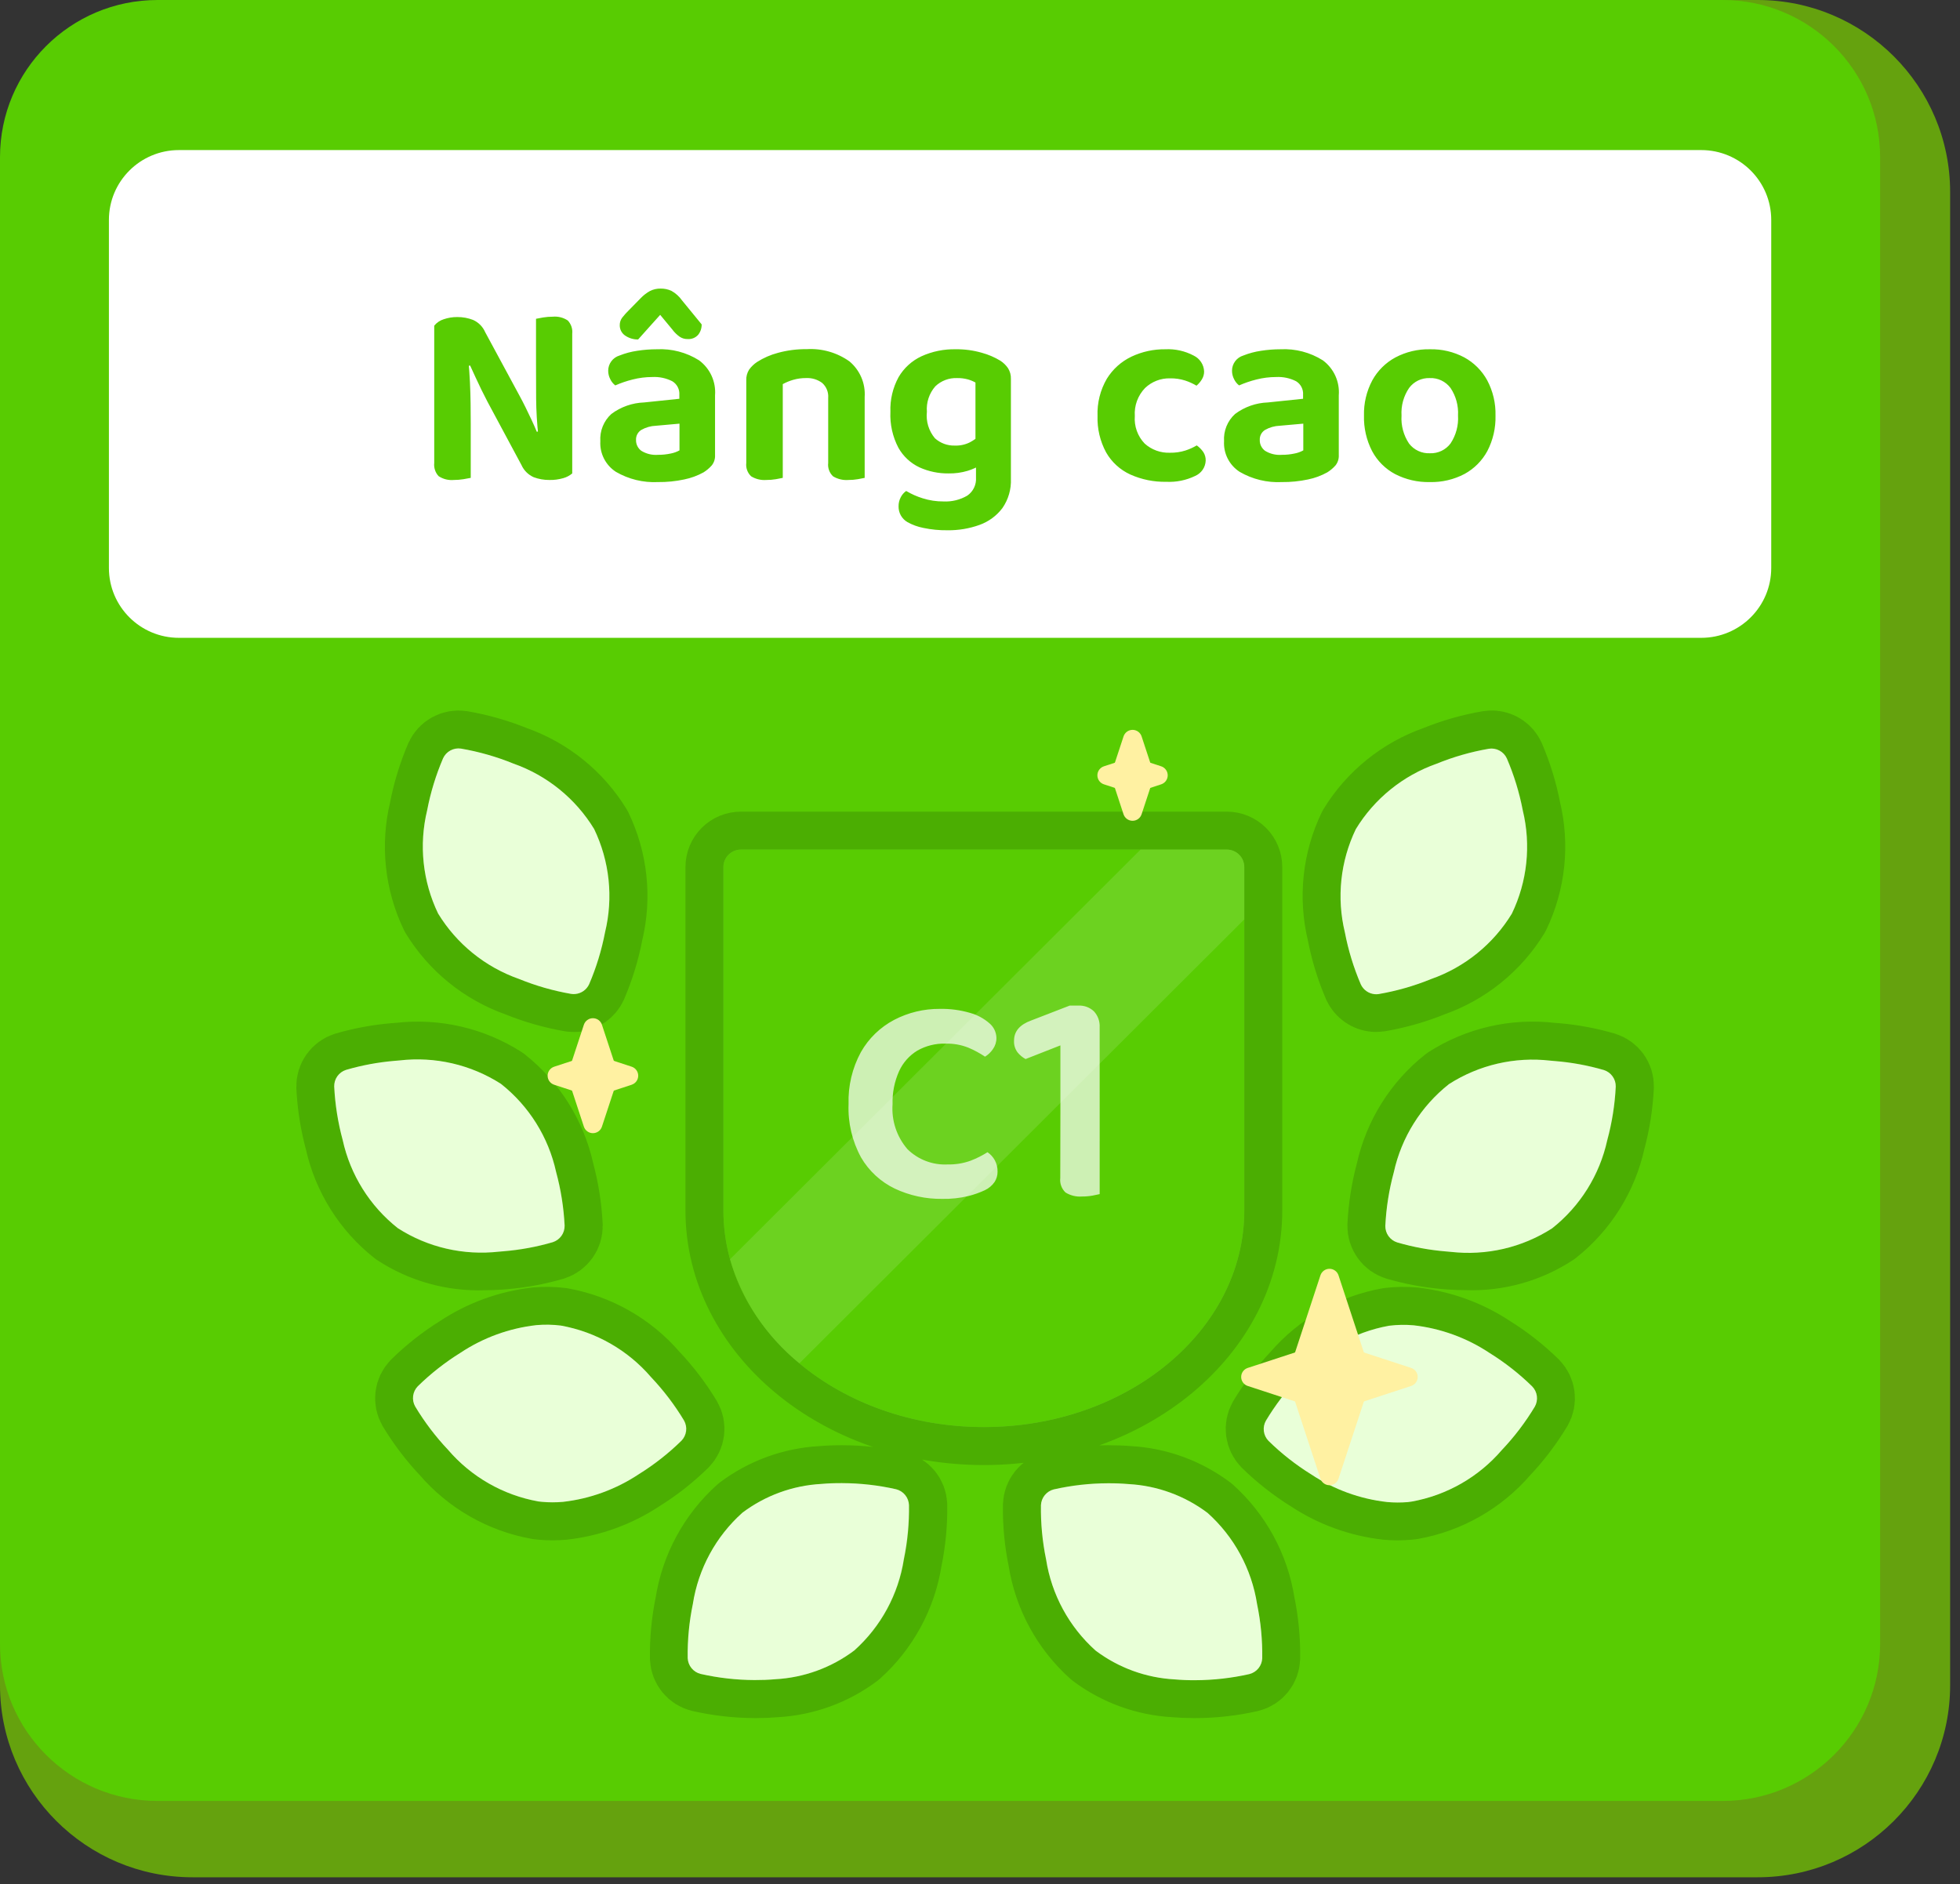
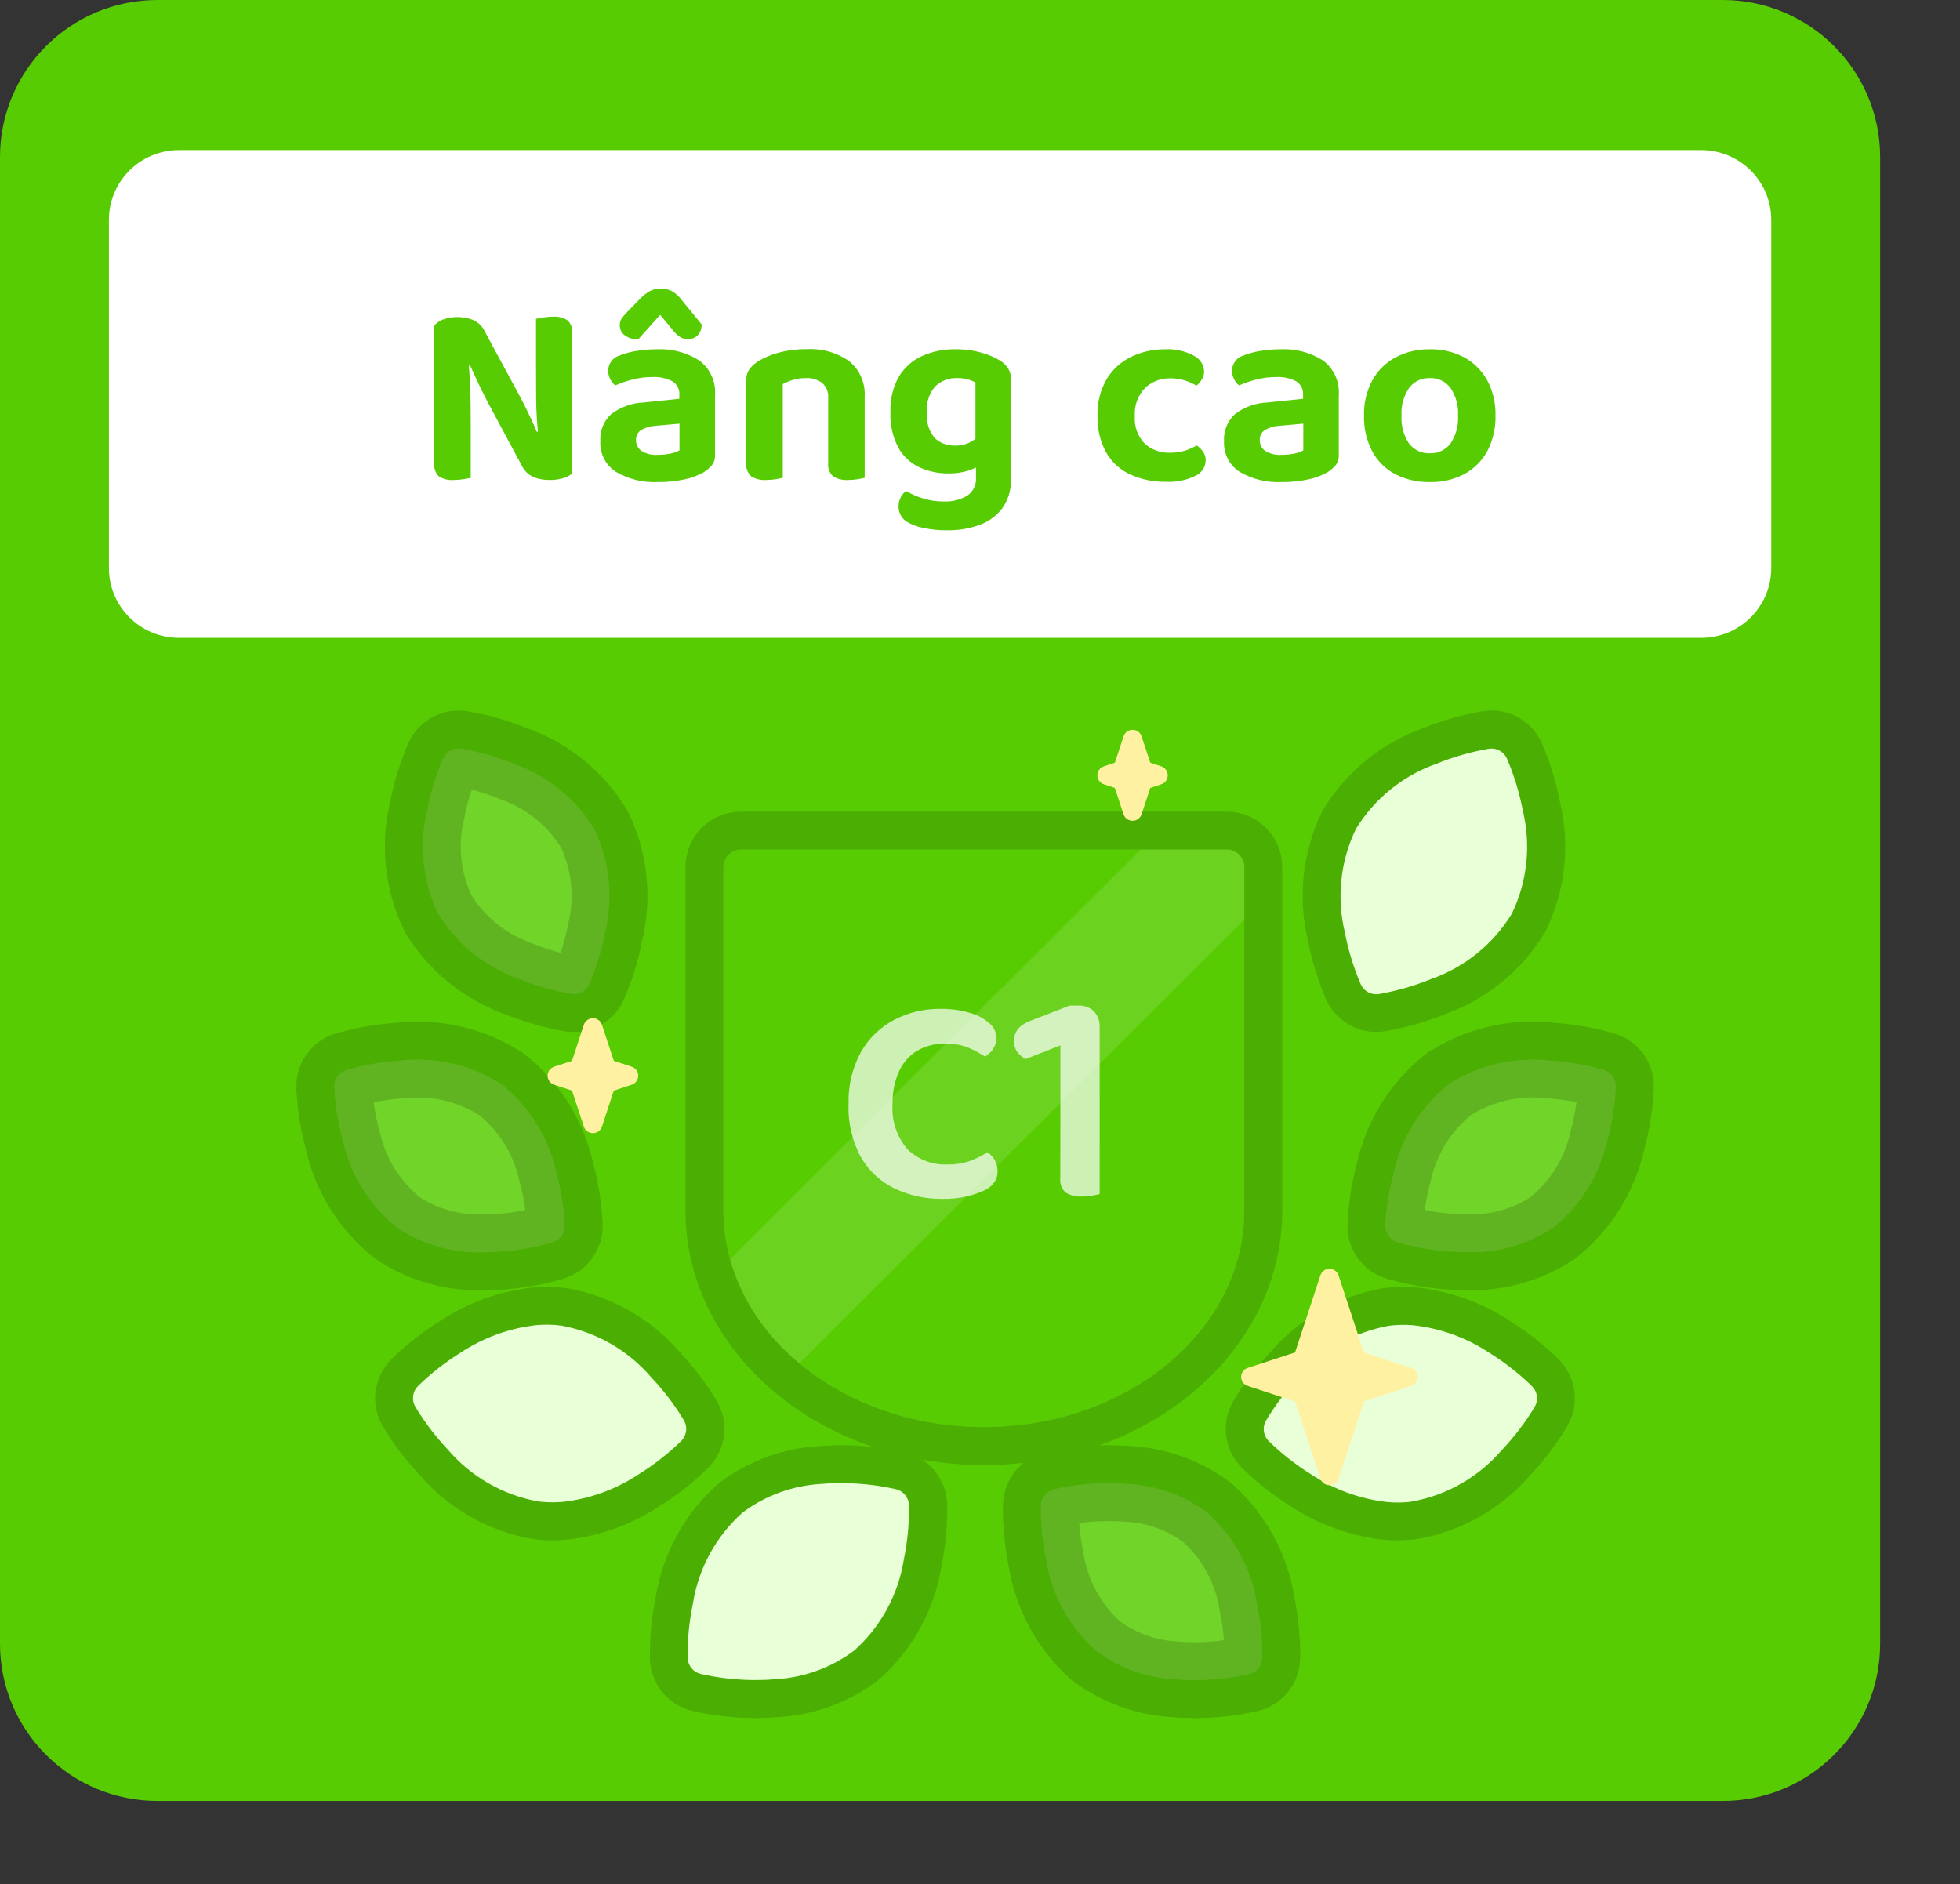
<svg xmlns="http://www.w3.org/2000/svg" width="155" height="149" viewBox="0 0 155 149" fill="none">
  <rect x="0" y="0" width="155" height="149" fill="#333333" stroke="none" />
-   <path d="M138.996 0H15.224C6.816 0 0 6.801 0 15.19V133.264C0 141.654 6.816 148.455 15.224 148.455H138.996C147.404 148.455 154.22 141.654 154.22 133.264V15.19C154.22 6.801 147.404 0 138.996 0Z" fill="#65A20E" />
  <path d="M136.228 0H12.456C5.577 0 0 5.564 0 12.428V129.99C0 136.854 5.577 142.419 12.456 142.419H136.228C143.107 142.419 148.684 136.854 148.684 129.99V12.428C148.684 5.564 143.107 0 136.228 0Z" fill="#58CC02" />
  <path d="M134.536 11.868H14.149C11.092 11.868 8.613 14.341 8.613 17.392V44.915C8.613 47.966 11.092 50.439 14.149 50.439H134.536C137.593 50.439 140.072 47.966 140.072 44.915V17.392C140.072 14.341 137.593 11.868 134.536 11.868Z" fill="white" />
  <path d="M34.34 28.552L37.039 28.51C37.095 29.076 37.136 29.65 37.164 30.23C37.191 30.81 37.209 31.372 37.216 31.919C37.223 32.464 37.227 32.998 37.227 33.523V37.79C37.103 37.818 36.912 37.852 36.656 37.894C36.403 37.935 36.147 37.956 35.891 37.956C35.467 37.995 35.042 37.889 34.686 37.655C34.556 37.516 34.458 37.35 34.399 37.17C34.339 36.99 34.319 36.798 34.34 36.609V28.552ZM45.253 34.455L42.575 34.497C42.465 33.461 42.406 32.47 42.398 31.523C42.391 30.577 42.388 29.669 42.389 28.8V25.21C42.513 25.182 42.7 25.148 42.949 25.106C43.203 25.064 43.46 25.044 43.717 25.044C44.134 25.006 44.552 25.112 44.901 25.344C45.032 25.482 45.131 25.648 45.192 25.828C45.253 26.009 45.274 26.201 45.253 26.391V34.455ZM45.253 33.502V37.438C45.048 37.611 44.807 37.739 44.547 37.811C44.188 37.916 43.815 37.965 43.44 37.956C43.019 37.959 42.6 37.885 42.206 37.738C41.774 37.546 41.429 37.202 41.237 36.771L38.548 31.762C38.382 31.445 38.219 31.123 38.059 30.796C37.9 30.469 37.747 30.147 37.602 29.829L37.178 28.904L34.34 29.546V25.755C34.533 25.515 34.794 25.338 35.088 25.247C35.435 25.128 35.8 25.068 36.167 25.072C36.593 25.069 37.016 25.146 37.413 25.3C37.841 25.491 38.182 25.836 38.368 26.266L41.081 31.286C41.247 31.59 41.409 31.904 41.568 32.228C41.726 32.552 41.882 32.876 42.035 33.201C42.188 33.525 42.326 33.84 42.451 34.145L45.253 33.502ZM52.035 35.967C52.374 35.97 52.712 35.935 53.043 35.864C53.285 35.819 53.519 35.735 53.735 35.615V33.502L51.876 33.668C51.467 33.683 51.068 33.797 50.713 33.999C50.58 34.082 50.472 34.199 50.399 34.337C50.326 34.475 50.291 34.63 50.298 34.787C50.293 34.953 50.328 35.118 50.4 35.268C50.472 35.417 50.58 35.548 50.713 35.647C51.11 35.893 51.576 36.005 52.042 35.967H52.035ZM51.938 27.62C53.12 27.56 54.291 27.867 55.29 28.499C55.716 28.817 56.055 29.236 56.275 29.719C56.494 30.202 56.588 30.732 56.547 31.261V35.984C56.564 36.279 56.472 36.571 56.288 36.803C56.099 37.018 55.879 37.204 55.635 37.355C55.159 37.618 54.645 37.806 54.112 37.914C53.43 38.06 52.734 38.13 52.036 38.122C50.872 38.18 49.716 37.899 48.709 37.314C48.307 37.054 47.982 36.694 47.765 36.268C47.548 35.842 47.448 35.367 47.475 34.89C47.449 34.489 47.514 34.087 47.665 33.714C47.816 33.341 48.049 33.007 48.347 32.736C49.098 32.175 50.004 31.857 50.942 31.825L53.724 31.535V31.224C53.739 31.01 53.695 30.796 53.596 30.606C53.497 30.416 53.347 30.257 53.163 30.147C52.675 29.9 52.131 29.786 51.585 29.815C51.06 29.815 50.537 29.881 50.028 30.011C49.559 30.128 49.101 30.284 48.658 30.478C48.49 30.349 48.355 30.182 48.264 29.991C48.154 29.783 48.097 29.552 48.097 29.317C48.097 29.047 48.184 28.785 48.345 28.569C48.505 28.352 48.732 28.193 48.99 28.115C49.438 27.937 49.904 27.812 50.381 27.742C50.896 27.661 51.417 27.62 51.938 27.62ZM53.205 26.101L52.208 24.899C51.862 25.286 51.561 25.62 51.306 25.903C51.05 26.186 50.77 26.5 50.464 26.845C50.085 26.852 49.713 26.735 49.405 26.514C49.282 26.423 49.182 26.304 49.113 26.167C49.045 26.03 49.01 25.879 49.011 25.726C49.006 25.506 49.075 25.291 49.208 25.115C49.378 24.899 49.563 24.694 49.761 24.503L50.675 23.571C50.885 23.353 51.126 23.167 51.39 23.018C51.656 22.881 51.952 22.814 52.251 22.821C52.541 22.818 52.828 22.878 53.093 22.998C53.427 23.183 53.715 23.441 53.934 23.753L55.488 25.652C55.495 25.947 55.4 26.236 55.218 26.469C55.113 26.589 54.981 26.682 54.834 26.742C54.686 26.801 54.526 26.825 54.367 26.812C54.145 26.816 53.928 26.751 53.744 26.625C53.541 26.479 53.359 26.305 53.205 26.108V26.101ZM68.38 31.39V33.357H65.495V31.472C65.513 31.25 65.48 31.027 65.397 30.82C65.314 30.614 65.184 30.429 65.017 30.281C64.652 30.01 64.205 29.875 63.751 29.897C63.407 29.894 63.064 29.94 62.734 30.035C62.445 30.118 62.167 30.232 61.903 30.376V33.359H59.017V30.078C59.004 29.782 59.08 29.49 59.236 29.238C59.408 28.998 59.622 28.79 59.869 28.626C60.381 28.299 60.941 28.055 61.529 27.901C62.267 27.7 63.028 27.603 63.792 27.611C64.998 27.538 66.192 27.879 67.176 28.578C67.584 28.919 67.905 29.352 68.115 29.84C68.324 30.329 68.415 30.86 68.38 31.39ZM59.017 32.384H61.903V37.79C61.779 37.818 61.599 37.852 61.363 37.894C61.11 37.937 60.853 37.958 60.595 37.956C60.176 37.988 59.758 37.886 59.401 37.666C59.259 37.532 59.15 37.367 59.084 37.183C59.017 37 58.994 36.803 59.017 36.609V32.384ZM65.495 32.384H68.38V37.79C68.256 37.818 68.076 37.852 67.841 37.894C67.594 37.936 67.344 37.957 67.093 37.956C66.668 37.99 66.242 37.888 65.878 37.666C65.736 37.532 65.627 37.367 65.561 37.183C65.494 37 65.472 36.803 65.495 36.609V32.384ZM75.003 37.438C74.216 37.447 73.437 37.285 72.719 36.962C72.013 36.631 71.428 36.088 71.047 35.408C70.588 34.533 70.369 33.551 70.415 32.563C70.381 31.611 70.603 30.667 71.058 29.829C71.48 29.104 72.114 28.526 72.876 28.172C73.725 27.787 74.651 27.599 75.584 27.62C76.279 27.611 76.972 27.704 77.639 27.896C78.158 28.036 78.654 28.249 79.113 28.527C79.351 28.681 79.556 28.882 79.716 29.116C79.874 29.367 79.954 29.66 79.944 29.956V36.444H77.141V30.25C76.951 30.144 76.749 30.06 76.539 30.002C76.262 29.927 75.975 29.892 75.688 29.898C75.371 29.886 75.056 29.937 74.76 30.049C74.464 30.162 74.193 30.332 73.965 30.551C73.725 30.826 73.543 31.145 73.429 31.49C73.315 31.836 73.271 32.201 73.3 32.563C73.259 32.937 73.293 33.315 73.402 33.674C73.511 34.034 73.692 34.368 73.934 34.656C74.362 35.044 74.923 35.252 75.501 35.236C75.91 35.252 76.317 35.167 76.684 34.987C76.97 34.837 77.235 34.651 77.473 34.434L77.577 36.755C77.249 36.958 76.897 37.118 76.528 37.231C76.034 37.379 75.519 37.449 75.003 37.438ZM77.183 37.77V35.802H79.944V37.852C79.981 38.682 79.744 39.501 79.27 40.183C78.81 40.791 78.182 41.252 77.464 41.509C76.648 41.802 75.787 41.946 74.92 41.933C74.282 41.941 73.645 41.879 73.021 41.747C72.581 41.662 72.157 41.508 71.766 41.291C71.548 41.165 71.368 40.984 71.243 40.765C71.119 40.547 71.056 40.299 71.06 40.048C71.055 39.792 71.116 39.539 71.237 39.313C71.337 39.119 71.483 38.952 71.662 38.826C72.073 39.07 72.512 39.265 72.97 39.406C73.5 39.574 74.053 39.658 74.61 39.654C75.271 39.688 75.927 39.527 76.498 39.192C76.726 39.034 76.909 38.821 77.029 38.571C77.149 38.322 77.202 38.045 77.183 37.77ZM92.525 29.919C92.162 29.911 91.8 29.974 91.462 30.106C91.124 30.238 90.814 30.434 90.552 30.685C90.27 30.978 90.052 31.326 89.912 31.708C89.773 32.09 89.715 32.496 89.743 32.902C89.712 33.298 89.766 33.697 89.9 34.072C90.034 34.447 90.246 34.789 90.522 35.077C91.069 35.57 91.788 35.831 92.525 35.802C92.94 35.81 93.353 35.75 93.749 35.625C94.061 35.523 94.36 35.388 94.642 35.222C94.844 35.367 95.019 35.545 95.161 35.749C95.291 35.952 95.356 36.189 95.348 36.43C95.337 36.691 95.252 36.943 95.103 37.157C94.954 37.371 94.747 37.539 94.507 37.641C93.799 37.982 93.018 38.14 92.234 38.101C91.251 38.121 90.277 37.923 89.38 37.521C88.575 37.151 87.907 36.539 87.47 35.77C86.996 34.89 86.763 33.9 86.795 32.902C86.755 31.868 87.011 30.844 87.532 29.949C88 29.191 88.678 28.583 89.484 28.2C90.318 27.808 91.229 27.609 92.151 27.62C92.93 27.581 93.704 27.753 94.393 28.117C94.634 28.232 94.839 28.41 94.985 28.633C95.132 28.855 95.214 29.114 95.223 29.38C95.224 29.6 95.162 29.815 95.046 30.002C94.933 30.19 94.79 30.358 94.621 30.499C94.34 30.332 94.04 30.196 93.729 30.094C93.34 29.971 92.933 29.911 92.525 29.919ZM101.368 35.967C101.707 35.97 102.044 35.935 102.375 35.864C102.617 35.819 102.851 35.735 103.067 35.615V33.502L101.202 33.668C100.794 33.683 100.395 33.797 100.04 33.999C99.907 34.082 99.798 34.199 99.725 34.337C99.652 34.475 99.618 34.63 99.625 34.787C99.619 34.953 99.654 35.118 99.726 35.268C99.799 35.417 99.906 35.548 100.04 35.647C100.437 35.893 100.903 36.005 101.368 35.967ZM101.265 27.62C102.447 27.56 103.618 27.867 104.618 28.499C105.044 28.817 105.382 29.236 105.602 29.719C105.821 30.202 105.915 30.733 105.873 31.261V35.984C105.89 36.279 105.798 36.571 105.615 36.803C105.426 37.018 105.205 37.204 104.961 37.355C104.487 37.617 103.976 37.806 103.445 37.914C102.762 38.06 102.066 38.13 101.368 38.122C100.203 38.181 99.044 37.9 98.036 37.314C97.634 37.055 97.308 36.694 97.09 36.268C96.873 35.843 96.773 35.367 96.8 34.89C96.774 34.489 96.839 34.087 96.99 33.714C97.141 33.341 97.374 33.007 97.672 32.736C98.424 32.175 99.329 31.857 100.267 31.825L103.049 31.535V31.224C103.065 31.011 103.022 30.797 102.924 30.607C102.827 30.417 102.678 30.258 102.495 30.147C102.007 29.9 101.463 29.786 100.917 29.815C100.392 29.815 99.869 29.881 99.36 30.011C98.891 30.128 98.433 30.284 97.99 30.478C97.822 30.349 97.687 30.182 97.596 29.991C97.486 29.783 97.429 29.552 97.43 29.317C97.429 29.047 97.516 28.785 97.677 28.569C97.838 28.352 98.064 28.193 98.322 28.115C98.77 27.937 99.237 27.812 99.713 27.742C100.226 27.661 100.745 27.62 101.265 27.62ZM118.267 32.867C118.292 33.839 118.071 34.8 117.624 35.664C117.211 36.431 116.583 37.062 115.818 37.48C114.974 37.924 114.031 38.145 113.077 38.122C112.121 38.145 111.173 37.927 110.323 37.489C109.552 37.078 108.921 36.447 108.51 35.677C108.061 34.807 107.84 33.838 107.866 32.86C107.842 31.892 108.069 30.933 108.524 30.078C108.946 29.311 109.58 28.682 110.351 28.266C111.19 27.823 112.128 27.6 113.077 27.62C114.024 27.598 114.96 27.819 115.797 28.262C116.564 28.681 117.194 29.311 117.613 30.078C118.066 30.934 118.292 31.892 118.267 32.86V32.867ZM113.057 29.898C112.744 29.888 112.433 29.953 112.151 30.088C111.869 30.224 111.624 30.425 111.437 30.676C110.999 31.317 110.788 32.086 110.835 32.86C110.784 33.644 110.993 34.423 111.43 35.077C111.623 35.328 111.874 35.529 112.162 35.662C112.449 35.796 112.765 35.858 113.081 35.843C113.396 35.856 113.709 35.791 113.993 35.656C114.277 35.521 114.524 35.319 114.712 35.067C115.145 34.414 115.352 33.639 115.303 32.858C115.347 32.088 115.14 31.324 114.712 30.683C114.522 30.426 114.271 30.221 113.983 30.084C113.694 29.947 113.376 29.883 113.057 29.898Z" fill="#58CC02" />
  <path opacity="0.15" d="M94.404 132.865C93.887 132.865 93.375 132.843 92.882 132.8C90.621 132.674 88.447 131.881 86.639 130.52C84.536 128.637 83.151 126.086 82.719 123.3C82.426 121.893 82.29 120.457 82.314 119.019C82.325 118.729 82.431 118.451 82.614 118.225C82.797 118 83.049 117.84 83.331 117.768C84.735 117.452 86.17 117.291 87.609 117.288C88.163 117.288 88.716 117.306 89.249 117.351C91.513 117.476 93.688 118.271 95.496 119.635C97.597 121.519 98.98 124.069 99.412 126.854C99.704 128.261 99.841 129.697 99.819 131.134C99.807 131.424 99.701 131.703 99.518 131.928C99.335 132.153 99.083 132.313 98.802 132.384C97.398 132.701 95.963 132.863 94.524 132.866L94.404 132.865ZM59.695 132.865C58.255 132.86 56.82 132.696 55.417 132.377C55.135 132.306 54.883 132.146 54.7 131.921C54.517 131.696 54.411 131.417 54.399 131.128C54.377 129.692 54.514 128.259 54.806 126.854C55.239 124.067 56.624 121.516 58.726 119.633C60.535 118.272 62.709 117.478 64.971 117.353C65.501 117.307 66.053 117.285 66.613 117.288C68.053 117.291 69.487 117.453 70.891 117.77C71.173 117.841 71.425 118.001 71.608 118.226C71.791 118.451 71.897 118.73 71.909 119.019C71.931 120.457 71.795 121.893 71.503 123.3C71.07 126.086 69.686 128.636 67.584 130.52C65.774 131.882 63.599 132.675 61.336 132.8C60.845 132.843 60.334 132.865 59.814 132.865H59.695ZM42.873 118.772C42.776 118.764 42.681 118.753 42.585 118.741C39.804 118.244 37.281 116.804 35.443 114.663C34.454 113.619 33.582 112.473 32.84 111.242C32.697 110.989 32.639 110.697 32.676 110.409C32.713 110.121 32.843 109.853 33.045 109.644C34.071 108.636 35.205 107.744 36.426 106.985C38.224 105.792 40.28 105.043 42.425 104.8C43.07 104.742 43.72 104.754 44.362 104.834C47.144 105.329 49.669 106.77 51.507 108.911C52.498 109.954 53.372 111.101 54.114 112.333C54.258 112.586 54.315 112.878 54.278 113.166C54.241 113.454 54.111 113.722 53.908 113.931C52.882 114.938 51.748 115.829 50.526 116.588C48.728 117.78 46.672 118.529 44.527 118.771C44.25 118.796 43.974 118.808 43.697 118.808C43.419 118.81 43.145 118.797 42.873 118.772ZM109.691 118.772C107.546 118.529 105.49 117.78 103.693 116.588C102.471 115.829 101.337 114.938 100.31 113.932C100.108 113.723 99.979 113.455 99.942 113.166C99.905 112.878 99.962 112.586 100.105 112.333C100.846 111.102 101.719 109.955 102.707 108.912C104.545 106.771 107.069 105.33 109.85 104.834C110.493 104.755 111.143 104.744 111.788 104.803C113.932 105.045 115.988 105.793 117.786 106.985C119.007 107.745 120.142 108.637 121.169 109.643C121.37 109.852 121.499 110.12 121.536 110.408C121.573 110.696 121.515 110.988 121.372 111.241C120.631 112.472 119.759 113.619 118.77 114.663C116.932 116.803 114.408 118.244 111.627 118.741L111.338 118.772C111.068 118.797 110.794 118.81 110.516 118.81C110.238 118.81 109.963 118.797 109.691 118.772ZM57.208 95.726C57.208 95.665 57.208 95.606 57.208 95.545C57.208 95.526 57.208 95.508 57.208 95.488V68.566C57.208 68.199 57.353 67.848 57.613 67.589C57.873 67.33 58.225 67.185 58.592 67.185H97.019C97.386 67.185 97.738 67.33 97.998 67.589C98.257 67.848 98.403 68.199 98.403 68.566V95.494C98.403 95.513 98.403 95.532 98.403 95.55C98.403 95.61 98.403 95.672 98.403 95.731C98.403 105.189 89.181 112.855 77.806 112.855C66.431 112.855 57.208 105.184 57.208 95.726ZM31.465 97.132C29.25 95.382 27.709 92.922 27.104 90.169C26.729 88.783 26.504 87.362 26.434 85.928C26.428 85.638 26.515 85.353 26.685 85.117C26.854 84.88 27.095 84.705 27.372 84.616C28.634 84.248 29.93 84.008 31.241 83.9L31.613 83.871C34.419 83.545 37.252 84.2 39.629 85.722C41.845 87.471 43.386 89.93 43.992 92.684C44.368 94.07 44.593 95.493 44.663 96.927C44.669 97.218 44.581 97.502 44.412 97.738C44.242 97.975 44.002 98.15 43.724 98.239C42.464 98.608 41.168 98.849 39.859 98.959C39.736 98.97 39.611 98.979 39.484 98.989C39.068 99.017 38.66 99.032 38.26 99.032C35.853 99.119 33.477 98.455 31.466 97.132H31.465ZM114.734 98.982L114.358 98.953C113.049 98.845 111.754 98.605 110.494 98.236C110.216 98.148 109.975 97.973 109.806 97.736C109.637 97.5 109.549 97.215 109.555 96.924C109.626 95.49 109.851 94.067 110.227 92.681C110.834 89.927 112.378 87.467 114.596 85.72C116.974 84.198 119.806 83.544 122.612 83.869C122.738 83.876 122.864 83.887 122.986 83.898C124.296 84.005 125.592 84.245 126.853 84.615C127.13 84.703 127.371 84.878 127.54 85.114C127.71 85.351 127.798 85.635 127.791 85.925C127.721 87.359 127.496 88.782 127.12 90.168C126.516 92.921 124.975 95.381 122.759 97.13C120.751 98.45 118.38 99.112 115.977 99.025C115.568 99.025 115.153 99.011 114.734 98.982ZM108.725 78.605C108.488 78.584 108.261 78.501 108.066 78.365C107.872 78.228 107.717 78.042 107.618 77.826C107.051 76.507 106.629 75.129 106.36 73.719C105.693 70.98 105.999 68.094 107.223 65.554C108.693 63.145 110.953 61.319 113.619 60.385C114.951 59.842 116.339 59.445 117.757 59.202C117.861 59.184 117.966 59.179 118.071 59.188C118.308 59.208 118.536 59.291 118.73 59.427C118.925 59.564 119.079 59.749 119.178 59.965C119.744 61.286 120.167 62.663 120.438 64.073C121.103 66.813 120.797 69.698 119.573 72.239C118.104 74.647 115.844 76.473 113.179 77.406C111.846 77.949 110.459 78.346 109.041 78.59C108.973 78.6 108.905 78.605 108.837 78.605C108.8 78.609 108.762 78.608 108.725 78.605ZM45.181 78.597C43.762 78.351 42.374 77.954 41.041 77.413C38.376 76.478 36.116 74.652 34.647 72.244C33.422 69.703 33.117 66.818 33.783 64.078C34.053 62.667 34.475 61.291 35.041 59.971C35.162 59.706 35.366 59.487 35.623 59.348C35.879 59.209 36.174 59.158 36.462 59.202C37.88 59.446 39.267 59.842 40.599 60.383C43.265 61.319 45.524 63.145 46.993 65.554C48.218 68.094 48.524 70.978 47.858 73.718C47.589 75.13 47.166 76.509 46.599 77.83C46.5 78.046 46.345 78.232 46.151 78.369C45.956 78.505 45.729 78.588 45.492 78.609C45.453 78.609 45.416 78.609 45.377 78.609C45.311 78.609 45.245 78.604 45.179 78.595L45.181 78.597Z" fill="white" stroke="black" stroke-width="6" stroke-linejoin="round" />
-   <path d="M39.85 98.946C41.158 98.838 42.453 98.599 43.713 98.231C43.99 98.142 44.23 97.967 44.399 97.731C44.568 97.494 44.656 97.21 44.65 96.919C44.579 95.486 44.354 94.065 43.977 92.68C43.373 89.924 41.832 87.462 39.616 85.711C37.239 84.188 34.408 83.533 31.604 83.857L31.233 83.889C29.923 83.997 28.628 84.236 27.366 84.605C27.089 84.693 26.848 84.868 26.679 85.105C26.51 85.341 26.423 85.626 26.429 85.916C26.5 87.349 26.725 88.77 27.101 90.156C27.706 92.911 29.247 95.374 31.463 97.125C33.84 98.647 36.672 99.302 39.477 98.978L39.85 98.946Z" fill="#E9FFD8" />
  <path d="M61.319 132.792C63.58 132.669 65.754 131.876 67.561 130.514C69.662 128.633 71.046 126.083 71.478 123.297C71.769 121.891 71.904 120.456 71.882 119.02C71.87 118.73 71.764 118.451 71.581 118.226C71.397 118 71.146 117.84 70.864 117.769C69.461 117.451 68.027 117.289 66.589 117.285C66.029 117.281 65.477 117.302 64.948 117.348C62.686 117.472 60.514 118.265 58.706 119.626C56.605 121.508 55.222 124.059 54.79 126.844C54.498 128.251 54.361 129.686 54.383 131.122C54.395 131.413 54.501 131.691 54.684 131.916C54.868 132.142 55.119 132.302 55.401 132.373C56.804 132.691 58.238 132.853 59.676 132.858C60.237 132.86 60.782 132.839 61.319 132.792Z" fill="#E9FFD8" />
  <path d="M44.516 118.767C46.66 118.524 48.714 117.775 50.51 116.582C51.73 115.825 52.862 114.936 53.888 113.932C54.09 113.723 54.219 113.454 54.256 113.166C54.292 112.878 54.235 112.586 54.092 112.333C53.351 111.102 52.478 109.954 51.49 108.91C49.654 106.767 47.132 105.324 44.353 104.825C43.709 104.744 43.058 104.733 42.411 104.791C40.267 105.034 38.212 105.783 36.415 106.976C35.196 107.733 34.063 108.622 33.038 109.626C32.836 109.835 32.707 110.103 32.67 110.391C32.633 110.68 32.691 110.972 32.834 111.225C33.574 112.457 34.446 113.606 35.433 114.651C37.271 116.794 39.794 118.236 42.574 118.733C42.67 118.745 42.765 118.757 42.862 118.765C43.412 118.815 43.965 118.815 44.516 118.767Z" fill="#E9FFD8" />
-   <path d="M45.488 78.606C45.724 78.586 45.951 78.503 46.145 78.366C46.338 78.229 46.492 78.044 46.591 77.829C47.157 76.509 47.578 75.132 47.848 73.722C48.512 70.982 48.207 68.097 46.983 65.555C45.515 63.148 43.259 61.321 40.598 60.383C39.264 59.84 37.876 59.443 36.456 59.199C36.168 59.156 35.874 59.207 35.618 59.346C35.363 59.484 35.159 59.702 35.038 59.967C34.472 61.286 34.05 62.663 33.78 64.074C33.116 66.813 33.422 69.698 34.645 72.24C36.114 74.648 38.373 76.475 41.036 77.412C42.366 77.954 43.751 78.352 45.166 78.597C45.273 78.613 45.381 78.616 45.488 78.606Z" fill="#E9FFD8" />
-   <path d="M114.353 98.964C113.045 98.857 111.75 98.618 110.49 98.25C110.213 98.162 109.972 97.987 109.803 97.75C109.634 97.514 109.547 97.229 109.553 96.939C109.623 95.506 109.849 94.085 110.225 92.7C110.83 89.944 112.371 87.482 114.587 85.731C116.964 84.208 119.795 83.553 122.599 83.876L122.971 83.909C124.281 84.014 125.576 84.252 126.837 84.619C127.114 84.707 127.355 84.882 127.524 85.119C127.693 85.355 127.781 85.639 127.775 85.93C127.704 87.363 127.479 88.784 127.102 90.169C126.498 92.925 124.957 95.387 122.741 97.138C120.364 98.663 117.532 99.319 114.727 98.997L114.353 98.964Z" fill="#E9FFD8" />
-   <path d="M92.885 132.806C90.623 132.682 88.449 131.889 86.641 130.528C84.54 128.646 83.157 126.095 82.725 123.31C82.434 121.903 82.298 120.469 82.32 119.032C82.332 118.742 82.438 118.463 82.622 118.238C82.805 118.013 83.056 117.852 83.338 117.781C84.742 117.464 86.175 117.302 87.614 117.297C88.169 117.293 88.723 117.315 89.255 117.361C91.516 117.485 93.689 118.279 95.496 119.64C97.597 121.522 98.981 124.072 99.413 126.857C99.705 128.264 99.842 129.698 99.82 131.135C99.808 131.425 99.703 131.704 99.519 131.93C99.335 132.156 99.083 132.316 98.801 132.387C97.399 132.704 95.967 132.865 94.53 132.87C93.966 132.874 93.421 132.853 92.885 132.806Z" fill="#E9FFD8" />
  <path d="M109.688 118.78C107.544 118.537 105.489 117.788 103.693 116.595C102.474 115.838 101.341 114.949 100.316 113.945C100.113 113.736 99.984 113.468 99.948 113.18C99.911 112.892 99.968 112.599 100.112 112.346C100.852 111.115 101.725 109.967 102.713 108.923C104.55 106.781 107.071 105.337 109.85 104.839C110.496 104.758 111.149 104.747 111.797 104.805C113.942 105.048 115.997 105.797 117.793 106.99C119.013 107.748 120.146 108.636 121.171 109.641C121.373 109.85 121.502 110.118 121.539 110.406C121.576 110.694 121.518 110.986 121.375 111.239C120.633 112.472 119.76 113.62 118.77 114.665C116.933 116.807 114.41 118.249 111.63 118.746C111.53 118.758 111.439 118.77 111.341 118.785C110.791 118.833 110.238 118.831 109.688 118.78Z" fill="#E9FFD8" />
  <path d="M108.717 78.62C108.48 78.599 108.254 78.516 108.06 78.379C107.866 78.243 107.712 78.057 107.613 77.842C107.047 76.522 106.625 75.145 106.355 73.735C105.691 70.996 105.996 68.11 107.22 65.569C108.687 63.162 110.943 61.335 113.605 60.397C114.935 59.855 116.32 59.457 117.736 59.212C118.025 59.166 118.322 59.217 118.58 59.356C118.839 59.495 119.044 59.715 119.165 59.982C119.731 61.301 120.153 62.678 120.423 64.088C121.087 66.827 120.782 69.712 119.558 72.254C118.089 74.662 115.831 76.49 113.167 77.426C111.835 77.969 110.449 78.366 109.031 78.61C108.927 78.626 108.822 78.629 108.717 78.62V78.62Z" fill="#E9FFD8" />
  <path d="M57.207 95.725C57.207 95.665 57.207 95.604 57.207 95.543C57.207 95.524 57.207 95.506 57.207 95.486V68.565C57.207 68.199 57.353 67.847 57.612 67.588C57.872 67.33 58.224 67.184 58.591 67.184H97.016C97.383 67.184 97.735 67.33 97.994 67.588C98.254 67.847 98.4 68.199 98.4 68.565V95.486C98.4 95.506 98.4 95.524 98.4 95.543C98.4 95.604 98.4 95.665 98.4 95.725C98.4 105.183 89.178 112.849 77.803 112.849C66.427 112.849 57.207 105.183 57.207 95.725Z" fill="#58CC02" />
  <path opacity="0.12" d="M57.732 99.578L90.199 67.182H97.016C97.383 67.182 97.736 67.328 97.995 67.587C98.255 67.846 98.4 68.197 98.4 68.563V72.706L63.219 107.813C60.592 105.689 58.678 102.816 57.732 99.578V99.578Z" fill="white" />
  <path fill-rule="evenodd" clip-rule="evenodd" d="M105.851 100.852L108.376 108.523C108.41 108.613 108.435 108.705 108.451 108.8C108.46 108.861 108.46 108.924 108.451 108.986C108.435 109.08 108.41 109.173 108.376 109.262L105.851 116.935C105.801 117.085 105.706 117.216 105.577 117.308C105.449 117.401 105.295 117.451 105.136 117.451C104.978 117.451 104.824 117.401 104.696 117.308C104.567 117.216 104.472 117.085 104.422 116.935L101.898 109.262C101.864 109.173 101.839 109.08 101.823 108.986C101.814 108.925 101.814 108.862 101.823 108.801C101.839 108.707 101.864 108.614 101.898 108.525L104.422 100.852C104.472 100.702 104.567 100.571 104.696 100.479C104.824 100.386 104.978 100.336 105.136 100.336C105.295 100.336 105.449 100.386 105.577 100.479C105.706 100.571 105.801 100.702 105.851 100.852Z" fill="#FFF1A2" />
  <path fill-rule="evenodd" clip-rule="evenodd" d="M111.597 109.601L105.369 111.64C105.216 111.69 105.052 111.69 104.9 111.64L98.671 109.601C98.521 109.552 98.39 109.457 98.297 109.329C98.204 109.201 98.154 109.047 98.154 108.889C98.154 108.731 98.204 108.577 98.297 108.449C98.39 108.321 98.521 108.226 98.671 108.176L104.9 106.138C105.052 106.088 105.216 106.088 105.369 106.138L111.597 108.176C111.747 108.226 111.878 108.321 111.971 108.449C112.064 108.577 112.114 108.731 112.114 108.889C112.114 109.047 112.064 109.201 111.971 109.329C111.878 109.457 111.747 109.552 111.597 109.601ZM47.602 81.037L48.807 84.696C48.84 84.786 48.865 84.878 48.881 84.972C48.89 85.034 48.89 85.096 48.881 85.157C48.865 85.252 48.84 85.344 48.807 85.434L47.602 89.094C47.553 89.245 47.458 89.376 47.329 89.468C47.201 89.561 47.047 89.611 46.888 89.611C46.73 89.611 46.576 89.561 46.447 89.468C46.319 89.376 46.224 89.245 46.174 89.094L44.97 85.434C44.937 85.344 44.911 85.252 44.895 85.157C44.886 85.096 44.886 85.034 44.895 84.972C44.911 84.878 44.937 84.786 44.97 84.696L46.174 81.035C46.224 80.885 46.319 80.754 46.447 80.662C46.576 80.569 46.73 80.519 46.888 80.519C47.047 80.519 47.201 80.569 47.329 80.662C47.458 80.754 47.553 80.885 47.602 81.035V81.037Z" fill="#FFF1A2" />
  <path fill-rule="evenodd" clip-rule="evenodd" d="M49.954 85.781L47.124 86.707C46.971 86.757 46.807 86.757 46.654 86.707L43.824 85.781C43.674 85.731 43.542 85.636 43.45 85.508C43.357 85.38 43.307 85.226 43.307 85.068C43.307 84.91 43.357 84.756 43.45 84.628C43.542 84.5 43.674 84.405 43.824 84.355L46.654 83.427C46.807 83.377 46.971 83.377 47.124 83.427L49.954 84.354C50.105 84.403 50.236 84.499 50.328 84.627C50.421 84.755 50.471 84.909 50.471 85.067C50.471 85.225 50.421 85.379 50.328 85.507C50.236 85.635 50.105 85.73 49.954 85.779V85.781ZM90.279 58.231L91.171 60.942C91.205 61.031 91.23 61.124 91.246 61.218C91.255 61.28 91.255 61.342 91.246 61.404C91.23 61.498 91.205 61.591 91.171 61.68L90.279 64.391C90.23 64.541 90.134 64.672 90.006 64.765C89.877 64.858 89.723 64.908 89.565 64.908C89.406 64.908 89.252 64.858 89.124 64.765C88.995 64.672 88.9 64.541 88.85 64.391L87.96 61.682C87.927 61.592 87.902 61.5 87.886 61.406C87.877 61.344 87.877 61.282 87.886 61.221C87.901 61.126 87.927 61.034 87.96 60.944L88.852 58.234C88.901 58.084 88.997 57.953 89.125 57.86C89.253 57.767 89.408 57.717 89.566 57.717C89.724 57.717 89.879 57.767 90.007 57.86C90.135 57.953 90.231 58.084 90.28 58.234L90.279 58.231Z" fill="#FFF1A2" />
  <path fill-rule="evenodd" clip-rule="evenodd" d="M91.828 62.024L89.799 62.688C89.647 62.739 89.482 62.739 89.33 62.688L87.301 62.024C87.15 61.975 87.019 61.88 86.926 61.752C86.833 61.624 86.783 61.47 86.783 61.312C86.783 61.154 86.833 61 86.926 60.872C87.019 60.744 87.15 60.648 87.301 60.599L89.33 59.935C89.482 59.885 89.647 59.885 89.799 59.935L91.828 60.599C91.978 60.648 92.109 60.744 92.202 60.872C92.295 61 92.345 61.154 92.345 61.312C92.345 61.47 92.295 61.624 92.202 61.752C92.109 61.88 91.978 61.975 91.828 62.024Z" fill="#FFF1A2" />
  <path opacity="0.7" d="M78.799 82.083C78.802 82.397 78.705 82.705 78.523 82.962C78.36 83.204 78.147 83.408 77.898 83.561C77.48 83.281 77.035 83.041 76.57 82.845C75.998 82.62 75.386 82.512 74.771 82.529C73.993 82.507 73.224 82.698 72.546 83.081C71.915 83.465 71.413 84.029 71.106 84.699C70.737 85.522 70.559 86.417 70.585 87.318C70.491 88.612 70.914 89.891 71.762 90.875C72.179 91.286 72.678 91.606 73.226 91.814C73.774 92.022 74.359 92.114 74.945 92.083C75.561 92.097 76.173 91.998 76.753 91.789C77.221 91.609 77.67 91.384 78.094 91.117C78.334 91.279 78.532 91.496 78.671 91.751C78.823 92.033 78.898 92.35 78.889 92.67C78.89 92.951 78.809 93.227 78.658 93.464C78.463 93.749 78.195 93.975 77.882 94.122C77.462 94.317 77.025 94.472 76.575 94.584C75.902 94.746 75.21 94.821 74.517 94.806C73.221 94.825 71.937 94.547 70.764 93.996C69.647 93.46 68.716 92.601 68.094 91.531C67.389 90.241 67.048 88.785 67.106 87.318C67.059 85.882 67.396 84.46 68.083 83.197C68.697 82.115 69.61 81.231 70.713 80.65C71.826 80.069 73.066 79.771 74.322 79.782C75.13 79.765 75.936 79.872 76.711 80.098C77.281 80.255 77.808 80.538 78.253 80.927C78.42 81.07 78.556 81.247 78.65 81.446C78.744 81.645 78.795 81.862 78.799 82.083ZM86.965 90.205H83.858V82.669L81.104 83.749C80.859 83.616 80.644 83.437 80.469 83.22C80.27 82.953 80.172 82.625 80.192 82.293C80.192 81.556 80.647 81.024 81.556 80.696L84.592 79.522H85.27C85.498 79.509 85.726 79.543 85.941 79.622C86.155 79.701 86.351 79.823 86.515 79.981C86.67 80.15 86.789 80.348 86.866 80.564C86.942 80.78 86.975 81.009 86.963 81.237L86.965 90.205ZM83.858 88.022H86.964V94.431C86.84 94.462 86.652 94.501 86.399 94.548C86.125 94.597 85.847 94.621 85.569 94.619C85.11 94.655 84.652 94.544 84.262 94.301C84.109 94.156 83.993 93.978 83.92 93.78C83.848 93.582 83.823 93.371 83.847 93.162L83.858 88.022Z" fill="white" />
</svg>